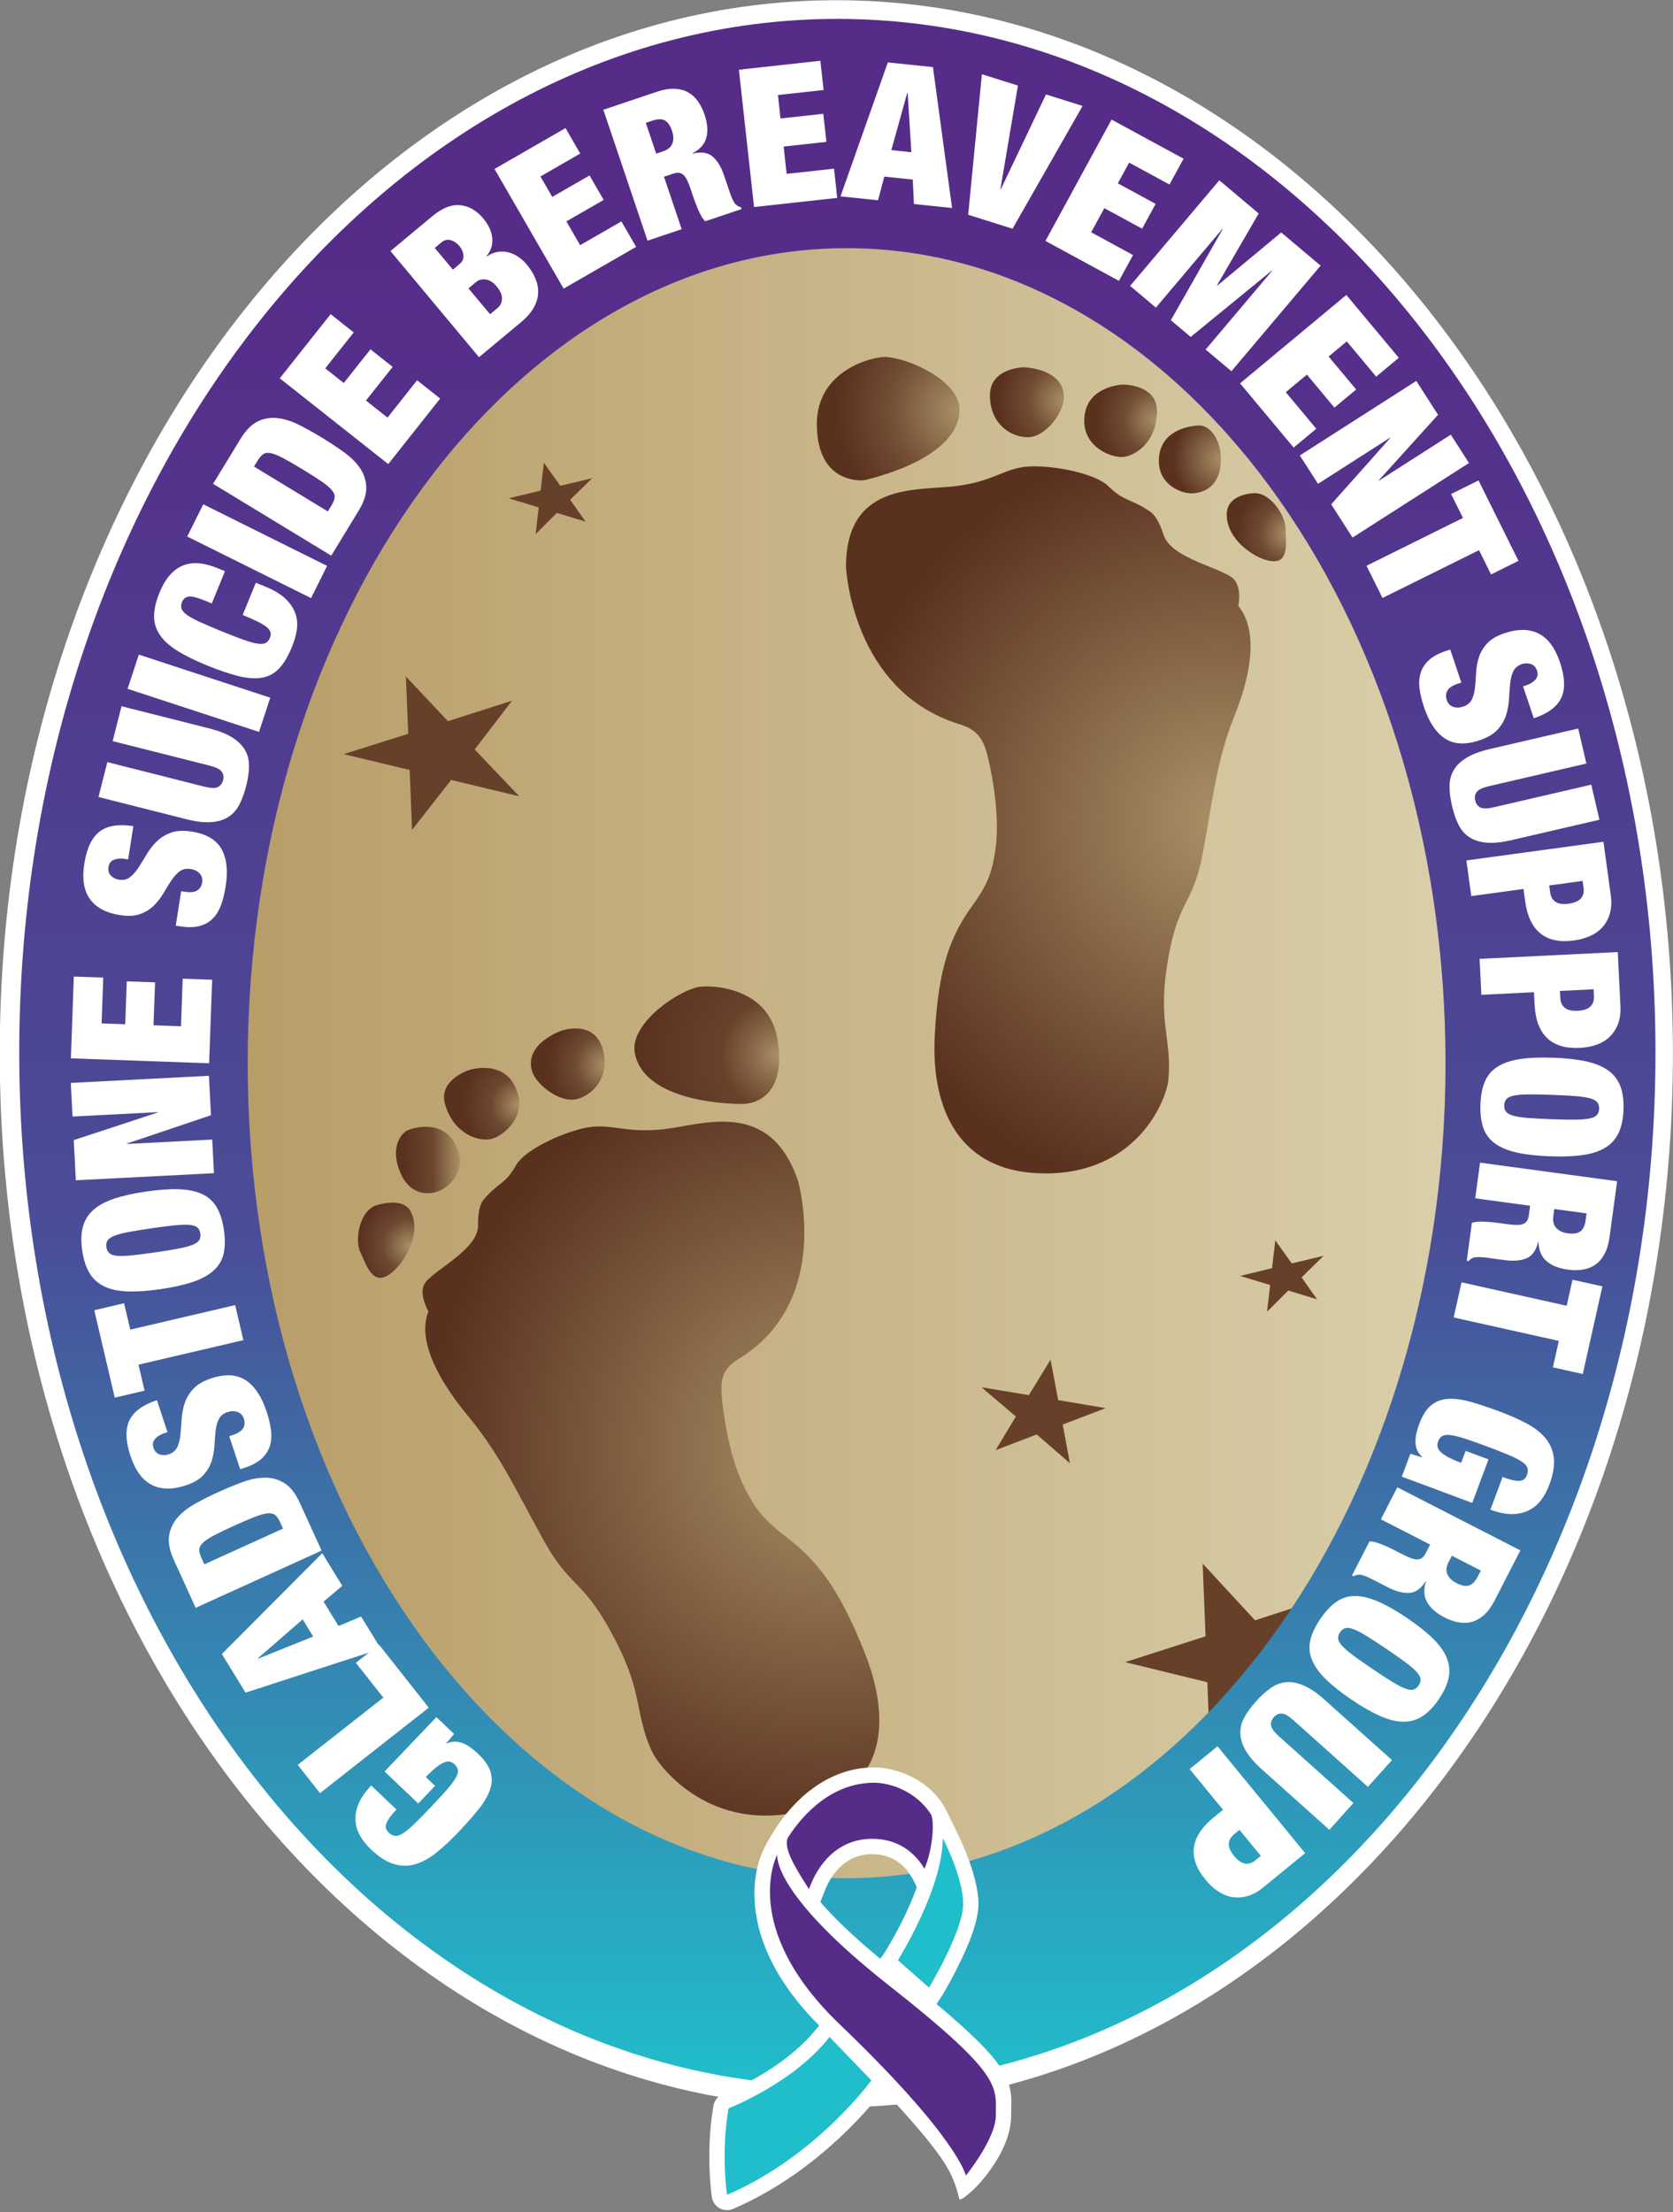
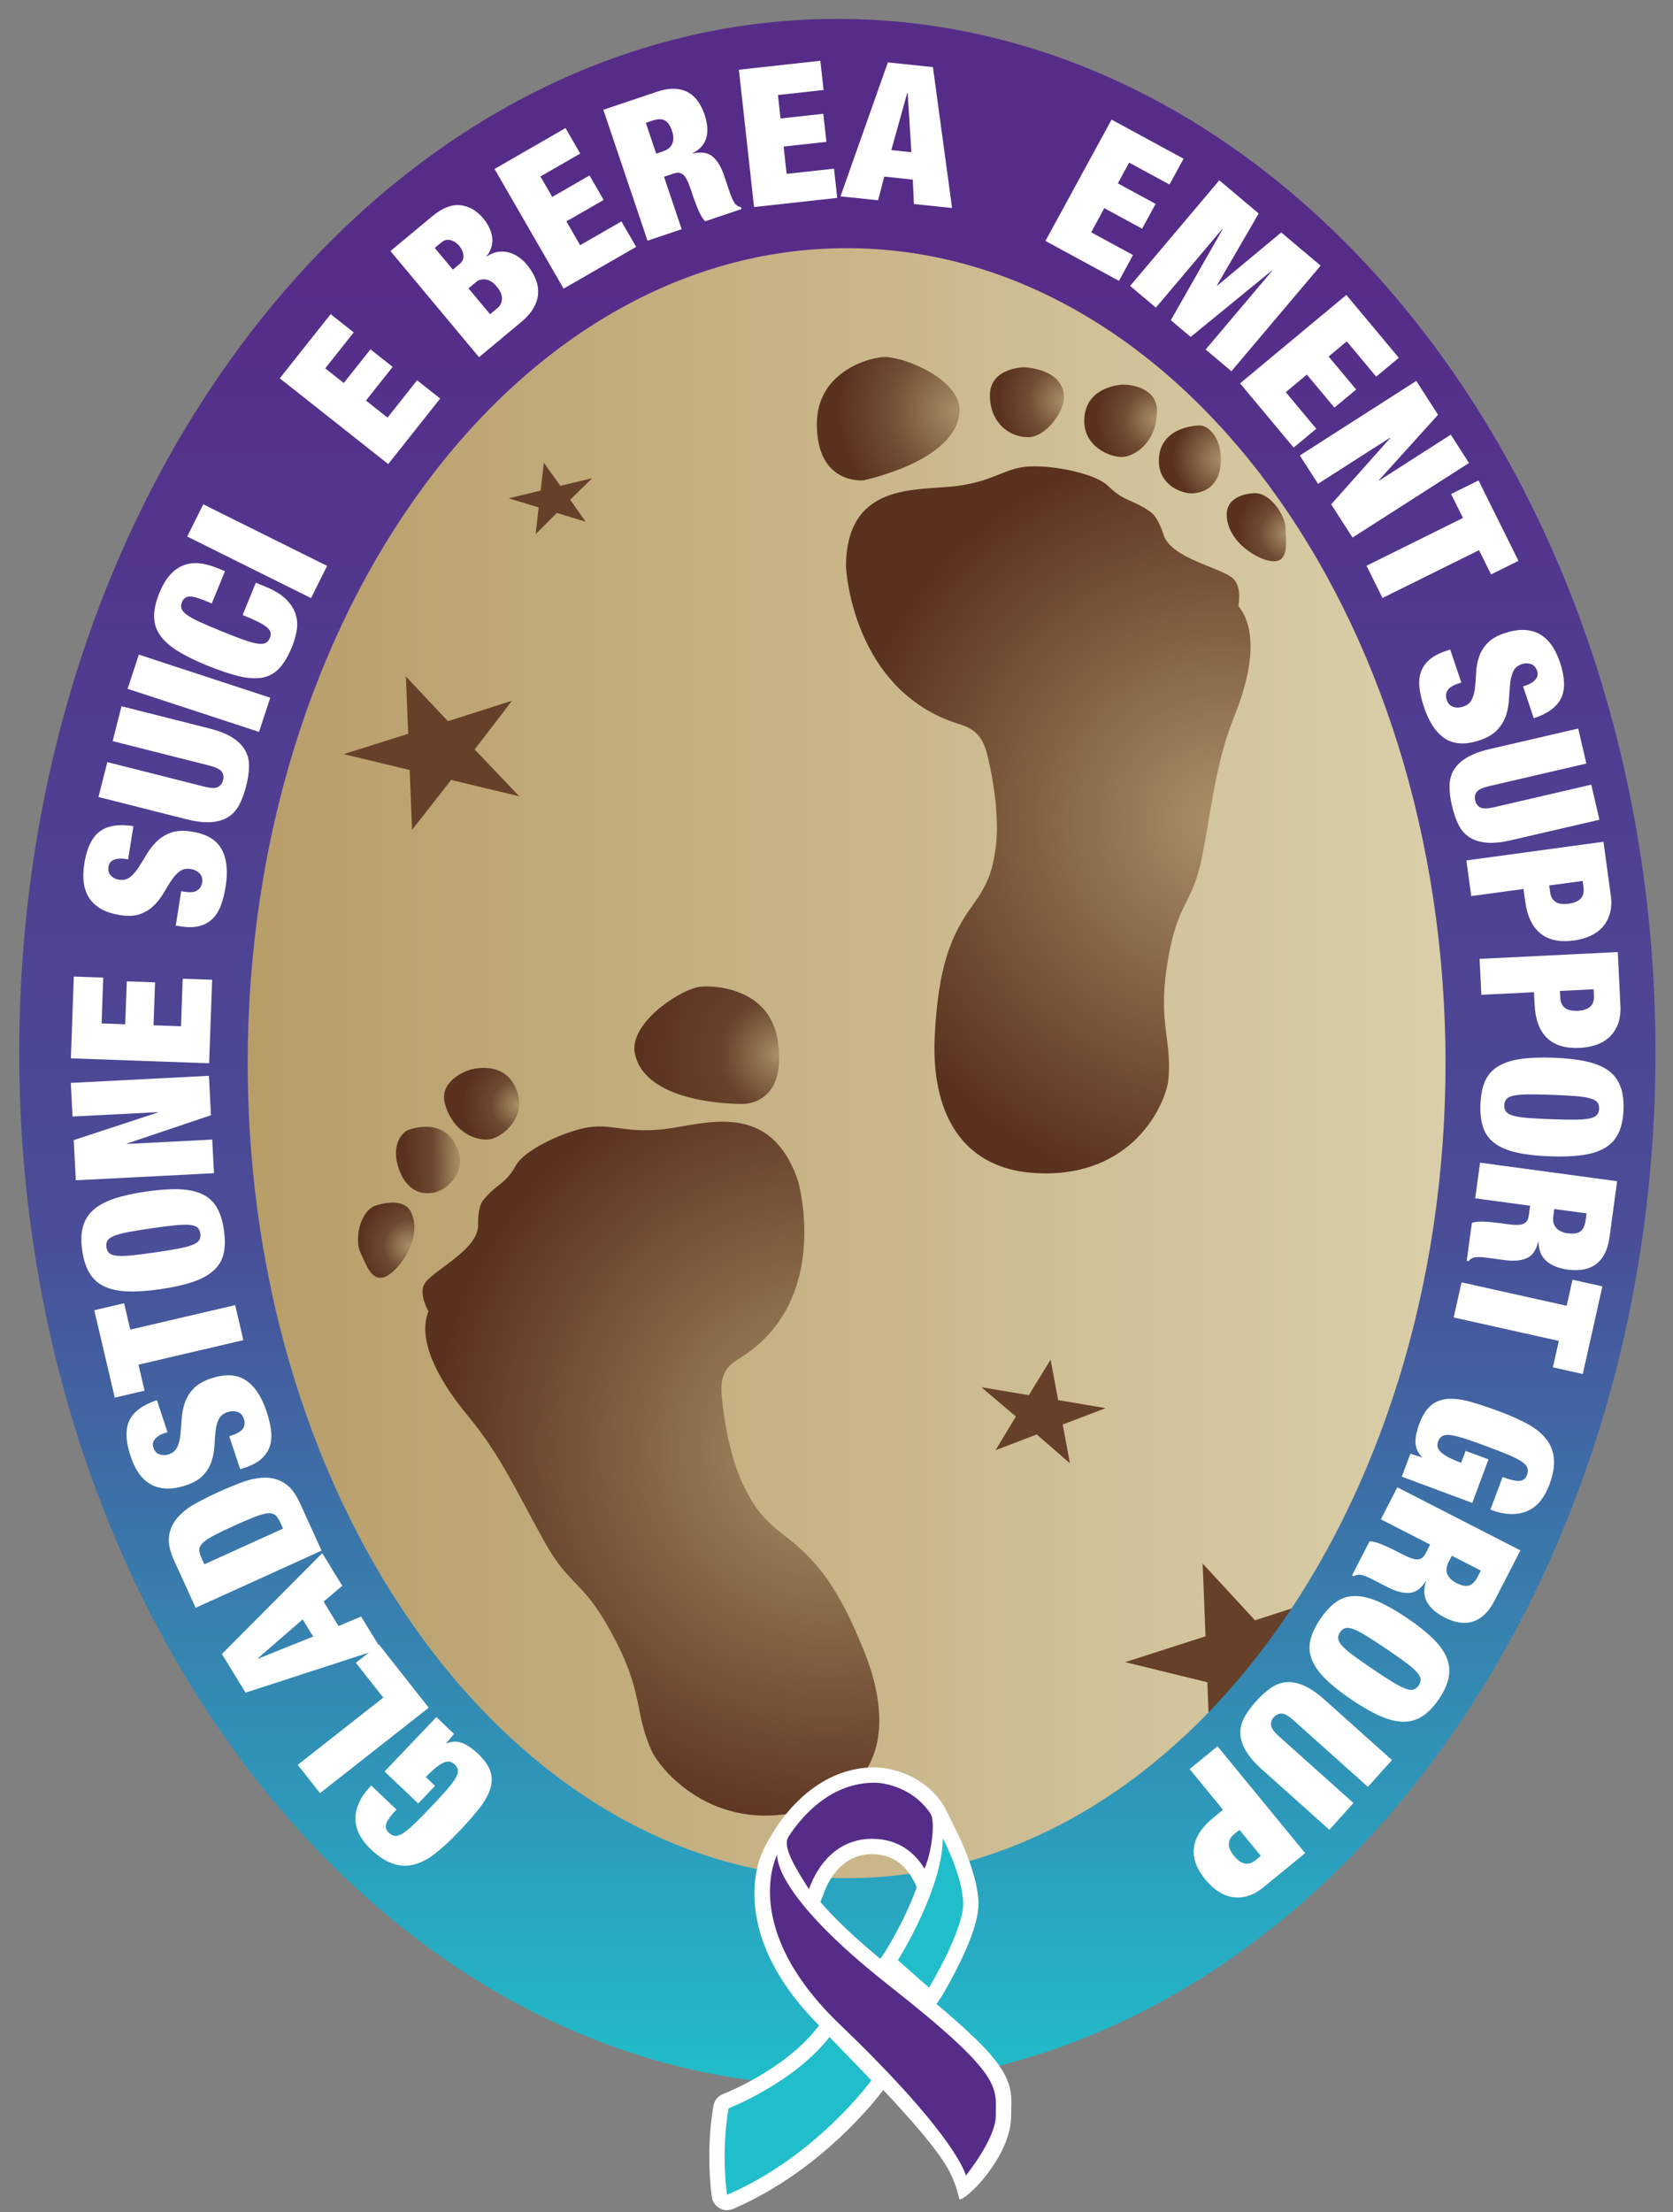
<svg xmlns="http://www.w3.org/2000/svg" width="100%" height="100%" viewBox="0 0 1877 2481" version="1.1" xml:space="preserve" style="fill-rule:evenodd;clip-rule:evenodd;stroke-linejoin:round;stroke-miterlimit:2;">
  <rect x="0" y="0" width="1877" height="2481" fill="#808080" stroke="none" />
  <g id="GSBSG-Logo" transform="matrix(1.31,0,0,1.023,1519.02,-199.303)">
    <rect x="-1159.9" y="194.735" width="1433.08" height="2423.47" style="fill:none;" />
    <clipPath id="_clip1">
      <rect x="-1159.9" y="194.735" width="1433.08" height="2423.47" />
    </clipPath>
    <g clip-path="url(#_clip1)">
      <g id="Background" transform="matrix(0.981,0,0,1.256,-1748.13,-314.189)">
        <g transform="matrix(1.606,0,0,1.606,-1481.63,-673.067)">
-           <path d="M1750.77,671.561C2001.02,671.561 2205.54,927.524 2205.54,1244.11C2205.54,1560.69 2001.02,1816.66 1750.77,1816.66C1500.52,1816.66 1296,1560.69 1296,1244.11C1296,927.524 1500.52,671.561 1750.77,671.561Z" style="fill:white;" />
-         </g>
+           </g>
        <g transform="matrix(1.874,0,0,0.968,-1735.8,-25.315)">
          <ellipse cx="1638.92" cy="1401.16" rx="362.231" ry="905.063" style="fill:url(#_Linear2);" />
        </g>
      </g>
      <g id="Feet---Stars" transform="matrix(0.981,0,0,1.256,-1748.13,-314.189)">
        <g id="Right-Foot" transform="matrix(1.019,0,0,0.796,1781.47,250.22)">
          <g transform="matrix(0.971,0,0,1.242,-1685.77,-397.964)">
            <path d="M1304.01,901.258C1304.01,901.258 1262.75,905.826 1262.75,851.653C1262.75,803.255 1313.18,791.837 1323.57,792.4C1344.45,793.531 1388.61,813.569 1388.61,838.845C1388.61,883.874 1304.01,901.258 1304.01,901.258Z" style="fill:url(#_Radial3);" />
          </g>
          <g transform="matrix(0.971,0,0,1.242,-1685.77,-397.964)">
            <path d="M1445.44,801.457C1445.44,801.457 1415.44,801.855 1415.44,826.259C1415.44,850.662 1432.88,863.214 1448.97,863.214C1465.06,863.214 1480.77,840.779 1480.77,828.122C1480.77,802.387 1445.44,801.457 1445.44,801.457Z" style="fill:url(#_Radial4);" />
          </g>
          <g transform="matrix(0.971,0,0,1.242,-1685.77,-397.964)">
            <path d="M1533.12,816.753C1533.12,816.753 1498.69,817.575 1498.69,848.863C1498.69,871.679 1521.12,880.713 1531.69,880.713C1542.26,880.713 1562.84,868.518 1562.84,839.94C1562.84,819.455 1539.62,816.753 1533.12,816.753Z" style="fill:url(#_Radial5);" />
          </g>
          <g transform="matrix(0.971,0,0,1.242,-1685.77,-397.964)">
            <path d="M1600.84,852.853C1600.84,852.853 1564.74,852.596 1564.51,883.945C1564.36,905.328 1584.09,912.786 1593.31,912.786C1602.52,912.786 1619.02,907.932 1619.23,883.213C1619.41,862.599 1607.56,852.853 1600.84,852.853Z" style="fill:url(#_Radial6);" />
          </g>
          <g transform="matrix(0.971,0,0,1.242,-1685.77,-397.964)">
            <path d="M1649.14,912.629C1649.14,912.629 1624.4,912.635 1624.4,931.596C1624.4,955.743 1653.78,973.484 1666.74,972.752C1679.66,972.021 1676.33,954.443 1676.33,943.788C1676.33,933.133 1663.77,912.629 1649.14,912.629Z" style="fill:url(#_Radial7);" />
          </g>
          <g transform="matrix(0.971,0,0,1.242,-1685.77,-397.964)">
            <path d="M1288.46,977.855C1288.46,977.855 1293.5,1087.5 1388.78,1116.65C1406.27,1122 1410.49,1131.9 1414.16,1147.75C1417.83,1163.59 1424.84,1200.79 1419.97,1229.58C1417.57,1243.78 1415.47,1255.46 1400.38,1276.23C1380.85,1303.1 1370.06,1330.28 1366.81,1390.95C1363.33,1455.7 1387.61,1513.18 1464.39,1513.18C1545.76,1513.18 1570.98,1448.4 1572.82,1431.17C1576.47,1396.95 1564.12,1381.3 1571.3,1332.62C1580.47,1270.43 1593.94,1278.87 1602.94,1232.25C1611.93,1185.63 1614.67,1150.56 1631.4,1108.81C1648.14,1067.06 1650.72,1031.82 1634.67,1012.25C1634.67,1012.25 1637.93,996.404 1630.8,988.721C1621.25,978.443 1576.1,971.139 1568.69,949.556C1568.69,949.556 1564.38,934.208 1557.05,929.088C1539.94,917.133 1534.95,921.053 1519.55,906.105C1508.9,895.772 1474.51,888.323 1451.7,888.97C1428.89,889.617 1419.86,902.236 1385.26,906.424C1350.66,910.613 1288.46,902.771 1288.46,977.855Z" style="fill:url(#_Radial8);" />
          </g>
        </g>
        <g id="Left-Foot" transform="matrix(1.019,0,0,0.796,1781.47,250.22)">
          <g transform="matrix(-0.952,0.243,0.19,1.218,547.01,-9.408)">
            <path d="M1304.01,901.258C1304.01,901.258 1264.98,910.655 1262.75,851.653C1260.93,803.289 1313.18,791.837 1323.57,792.4C1344.45,793.531 1388.65,813.569 1388.61,838.845C1388.53,886.069 1304.01,901.258 1304.01,901.258Z" style="fill:url(#_Radial9);" />
          </g>
          <g transform="matrix(-0.927,0.367,0.286,1.187,432.27,-156.888)">
-             <path d="M1445.44,801.457C1445.44,801.457 1415.92,800.071 1415.44,826.259C1415,850.658 1432.88,863.214 1448.97,863.214C1465.06,863.214 1480.77,840.779 1480.77,828.122C1480.77,802.387 1445.44,801.457 1445.44,801.457Z" style="fill:url(#_Radial10);" />
-           </g>
+             </g>
          <g transform="matrix(-0.929,0.359,0.28,1.189,438.633,-153.682)">
            <path d="M1533.12,816.753C1533.12,816.753 1498.46,816.147 1498.69,848.863C1498.85,871.678 1521.12,880.713 1531.69,880.713C1542.26,880.713 1562.84,868.518 1562.84,839.94C1562.84,819.455 1539.62,816.753 1533.12,816.753Z" style="fill:url(#_Radial11);" />
          </g>
          <g transform="matrix(-0.912,0.425,0.332,1.167,366.079,-241.31)">
            <path d="M1600.84,852.853C1600.84,852.853 1565.18,850.609 1564.51,883.945C1564.08,905.325 1584.09,912.786 1593.31,912.786C1602.52,912.786 1619.02,907.932 1619.23,883.213C1619.41,862.599 1608.04,854.165 1600.84,852.853Z" style="fill:url(#_Linear12);" />
          </g>
          <g transform="matrix(-0.933,0.602,0.437,1.109,300.917,-487.67)">
            <path d="M1649.14,912.629C1649.14,912.629 1624.57,915.365 1624.4,931.596C1624.15,955.741 1653.78,973.484 1666.74,972.752C1679.66,972.021 1676.33,954.443 1676.33,943.788C1676.33,933.133 1663.77,912.629 1649.14,912.629Z" style="fill:url(#_Radial13);" />
          </g>
          <g transform="matrix(-0.946,0.295,0.317,1.194,433.118,-58.126)">
            <path d="M1288.46,977.855C1288.46,977.855 1293.5,1087.5 1388.78,1116.65C1406.27,1122 1410.49,1131.9 1414.16,1147.75C1417.83,1163.59 1424.84,1200.79 1419.97,1229.58C1417.57,1243.78 1415.47,1255.46 1400.38,1276.23C1380.85,1303.1 1370.06,1330.28 1366.81,1390.95C1363.33,1455.7 1387.61,1513.18 1464.39,1513.18C1545.76,1513.18 1570.98,1448.4 1572.82,1431.17C1576.47,1396.95 1564.12,1381.3 1571.3,1332.62C1580.47,1270.43 1593.94,1278.87 1602.94,1232.25C1611.93,1185.63 1614.67,1150.56 1631.4,1108.81C1648.14,1067.06 1650.72,1031.82 1634.67,1012.25C1634.67,1012.25 1637.93,996.404 1630.8,988.721C1621.25,978.443 1576.1,971.139 1568.69,949.556C1568.69,949.556 1564.38,934.208 1557.05,929.088C1539.94,917.133 1534.95,921.053 1519.55,906.105C1508.9,895.772 1474.51,888.323 1451.7,888.97C1428.89,889.617 1419.86,902.236 1385.26,906.424C1350.66,910.613 1288.46,902.771 1288.46,977.855Z" style="fill:url(#_Radial14);" />
          </g>
        </g>
        <g transform="matrix(0.989,0,0,0.989,63.702,-66.802)">
          <g transform="matrix(0.957,-0.291,0.291,0.957,-339.333,323.581)">
            <path d="M967.577,1078.66C975.578,1094.84 983.578,1111.02 991.579,1127.19C1011.34,1126.93 1031.11,1126.66 1050.87,1126.39C1036.42,1136.84 1021.66,1147.44 1006.91,1157.95C1015.47,1174.95 1024.02,1191.96 1032.57,1208.96C1014.78,1198.52 996.982,1188.07 979.187,1177.63C964.109,1188.28 948.73,1199.07 933.403,1209.74C937.853,1192.69 942.303,1175.63 946.753,1158.58C929.555,1148.48 912.357,1138.38 895.159,1128.27C915.046,1128.06 934.932,1127.85 954.819,1127.64C959.072,1111.31 963.324,1094.99 967.577,1078.66Z" style="fill:rgb(103,64,42);" />
          </g>
        </g>
        <g transform="matrix(1.233,0,0,1.255,539.569,421.71)">
          <g transform="matrix(0.957,-0.291,0.291,0.957,-339.333,323.581)">
            <path d="M967.577,1078.66C975.578,1094.84 983.578,1111.02 991.579,1127.19C1011.34,1126.93 1031.11,1126.66 1050.87,1126.39C1036.4,1136.85 1021.68,1147.42 1006.91,1157.95C1015.47,1174.95 1024.02,1191.96 1032.57,1208.96C1014.78,1198.52 996.982,1188.07 979.187,1177.63C964.087,1188.3 948.753,1199.05 933.403,1209.74C937.853,1192.69 942.303,1175.63 946.753,1158.58C929.555,1148.48 912.357,1138.38 895.159,1128.27C915.046,1128.06 934.932,1127.85 954.819,1127.64C959.072,1111.31 963.324,1094.99 967.577,1078.66Z" style="fill:rgb(103,64,42);" />
          </g>
        </g>
        <g transform="matrix(0.989,0,0,0.989,63.702,-66.802)">
          <g transform="matrix(1.018,-0.235,0.233,1.007,-258.267,237.418)">
            <path d="M1054.3,889.779C1055.77,893.338 1059.25,901.809 1063.46,912.161C1072.7,912.083 1081.93,912.005 1091.16,911.926C1083.81,916.422 1076.17,921.131 1068.92,925.63C1070.28,929.014 1073.51,937.032 1077.42,946.852C1070.08,942.585 1062.75,938.319 1055.41,934.053C1048.29,938.512 1040.9,943.168 1033.92,947.602C1036.45,940.394 1038.98,933.185 1041.52,925.977C1033.86,921.529 1026.21,917.081 1018.56,912.634C1027.81,912.532 1037.07,912.43 1046.32,912.328C1048.98,904.812 1051.64,897.295 1054.3,889.779Z" style="fill:rgb(103,64,42);" />
          </g>
        </g>
        <g transform="matrix(0.989,0,0,0.989,702.255,611.897)">
          <g transform="matrix(1.018,-0.235,0.233,1.007,-258.267,237.418)">
-             <path d="M1054.3,889.779C1055.77,893.338 1059.25,901.809 1063.46,912.161C1072.7,912.083 1081.93,912.005 1091.16,911.926C1083.81,916.422 1076.17,921.131 1068.92,925.63C1070.28,929.014 1073.51,937.032 1077.42,946.852C1070.08,942.585 1062.75,938.319 1055.41,934.053C1048.29,938.512 1040.9,943.168 1033.92,947.602C1036.45,940.394 1038.98,933.185 1041.52,925.977C1033.86,921.529 1026.21,917.081 1018.56,912.634C1027.81,912.532 1037.07,912.43 1046.32,912.328C1048.98,904.812 1051.64,897.295 1054.3,889.779Z" style="fill:rgb(103,64,42);" />
-           </g>
+             </g>
        </g>
        <g transform="matrix(-1.446,0.101,0.101,1.446,2905.98,208.078)">
          <g transform="matrix(1.018,-0.235,0.233,1.007,-258.267,237.418)">
            <path d="M1054.3,889.779C1056.04,894.005 1059.4,902.164 1063.46,912.161C1072.7,912.083 1081.93,912.005 1091.16,911.926C1083.76,916.453 1076.22,921.1 1068.92,925.63C1070.54,929.64 1073.65,937.367 1077.42,946.852C1070.08,942.585 1062.75,938.319 1055.41,934.053C1048.24,938.543 1040.95,943.138 1033.92,947.602C1036.45,940.394 1038.98,933.185 1041.52,925.977C1033.86,921.529 1026.21,917.081 1018.56,912.634C1027.81,912.532 1037.07,912.43 1046.32,912.328C1048.98,904.812 1051.64,897.295 1054.3,889.779Z" style="fill:rgb(103,64,42);" />
          </g>
        </g>
      </g>
      <g id="Frame" transform="matrix(0.764,0,0,0.977,-1159.9,194.735)">
        <g transform="matrix(2.563,0,0,1.304,-3281.41,-626.687)">
          <path d="M1646.71,496.927C1844.2,496.927 2004.54,895.415 2004.54,1386.24C2004.54,1877.07 1844.2,2275.56 1646.71,2275.56C1449.23,2275.56 1288.89,1877.07 1288.89,1386.24C1288.89,895.415 1449.23,496.927 1646.71,496.927ZM1650.76,694.206C1506.18,694.206 1388.81,1008.44 1388.81,1395.49C1388.81,1782.53 1506.18,2096.76 1650.76,2096.76C1795.33,2096.76 1912.71,1782.53 1912.71,1395.49C1912.71,1008.44 1795.33,694.206 1650.76,694.206Z" style="fill:url(#_Linear15);" />
        </g>
        <g transform="matrix(2.563,0,0,1.304,-3281.41,-626.687)">
          <path d="M1463.4,2032.52L1470.76,2017.33L1466.71,2009.75C1468.51,2006.05 1470.07,2003.19 1471.4,2001.16C1472.73,1999.13 1473.89,1997.77 1474.86,1997.05C1475.83,1996.34 1476.66,1996.18 1477.37,1996.58C1478.07,1996.98 1478.73,1997.75 1479.34,1998.89C1480.2,2000.5 1480.67,2002.23 1480.76,2004.07C1480.84,2005.91 1480.47,2008.2 1479.64,2010.95C1478.82,2013.7 1477.52,2017.06 1475.76,2021.03C1473.99,2025 1471.7,2029.88 1468.89,2035.67C1466.09,2041.46 1463.72,2046.18 1461.79,2049.85C1459.86,2053.51 1458.21,2056.22 1456.86,2057.97C1455.5,2059.73 1454.33,2060.53 1453.35,2060.38C1452.37,2060.23 1451.41,2059.28 1450.47,2057.51C1449.12,2054.99 1448.84,2052.1 1449.64,2048.84C1450.24,2045.99 1451.65,2042.27 1453.88,2037.69L1442.83,2017.02C1440.3,2022.25 1438.49,2027.34 1437.41,2032.3C1436.34,2037.26 1435.85,2042.05 1435.95,2046.67C1436.04,2051.3 1436.69,2055.73 1437.88,2059.95C1439.07,2064.17 1440.67,2068.15 1442.67,2071.9C1446.03,2078.18 1449.25,2082.32 1452.33,2084.33C1455.41,2086.34 1458.47,2086.59 1461.51,2085.07C1464.55,2083.55 1467.62,2080.42 1470.74,2075.67C1473.86,2070.93 1477.17,2064.94 1480.68,2057.71C1484.14,2050.55 1487.11,2043.99 1489.57,2038.03C1492.04,2032.06 1493.75,2026.38 1494.73,2021C1495.7,2015.61 1495.8,2010.41 1495.04,2005.38C1494.28,2000.36 1492.44,1995.12 1489.54,1989.69C1488.56,1987.85 1487.53,1986.16 1486.45,1984.6C1485.37,1983.04 1484.27,1981.78 1483.13,1980.81C1482,1979.85 1480.81,1979.34 1479.55,1979.28C1478.29,1979.22 1477.03,1979.77 1475.76,1980.93L1475.64,1980.7L1479.08,1972.65L1471.34,1958.18L1448.67,2004.97L1463.4,2032.52Z" style="fill:white;fill-rule:nonzero;" />
          <path d="M1420.44,2023.59L1467.99,1950.07L1446.24,1895.78L1436.12,1911.43L1448.12,1941.39L1410.7,1999.25L1420.44,2023.59Z" style="fill:white;fill-rule:nonzero;" />
          <path d="M1393.3,1907.94L1417.45,1888.84L1412.85,1874.08L1393.21,1907.66L1393.3,1907.94ZM1377.52,1903.88L1421.42,1817.1L1430.18,1845.21L1421.99,1858.78L1428.54,1879.79L1438.41,1871.62L1447.05,1899.31L1387.88,1937.11L1377.52,1903.88Z" style="fill:white;fill-rule:nonzero;" />
          <path d="M1366.05,1864.12L1421.13,1814.9L1411.65,1773.98C1409.76,1765.8 1407.52,1760.11 1404.95,1756.92C1402.38,1753.73 1399.56,1752.14 1396.49,1752.14C1393.42,1752.14 1390.17,1753.37 1386.73,1755.83C1383.3,1758.29 1379.78,1761.13 1376.18,1764.35C1372.58,1767.57 1369.18,1770.91 1365.99,1774.38C1362.79,1777.85 1360.18,1781.86 1358.16,1786.41C1356.14,1790.95 1354.9,1796.18 1354.43,1802.08C1353.97,1807.98 1354.68,1815.03 1356.58,1823.21L1366.05,1864.12ZM1404.26,1795.95L1369.86,1826.7L1368.56,1821.09C1367.93,1818.37 1367.62,1816.02 1367.63,1814.06C1367.64,1812.1 1368.17,1810.14 1369.2,1808.17C1370.24,1806.21 1371.86,1804.1 1374.06,1801.82C1376.27,1799.55 1379.22,1796.75 1382.92,1793.44C1386.62,1790.13 1389.63,1787.6 1391.96,1785.83C1394.28,1784.06 1396.15,1783.05 1397.59,1782.8C1399.02,1782.56 1400.12,1783.07 1400.88,1784.35C1401.64,1785.62 1402.33,1787.62 1402.96,1790.34L1404.26,1795.95Z" style="fill:white;fill-rule:nonzero;" />
          <path d="M1353.73,1712.96L1349.1,1685.45C1342.93,1689.46 1338.93,1695.25 1337.08,1702.82C1335.23,1710.4 1335.39,1720.61 1337.55,1733.47C1339.64,1745.9 1342.73,1754.18 1346.82,1758.31C1350.9,1762.43 1355.87,1762.6 1361.72,1758.8C1365.1,1756.6 1367.64,1753.69 1369.35,1750.07C1371.06,1746.44 1372.27,1742.5 1372.98,1738.24C1373.69,1733.98 1374.11,1729.58 1374.25,1725.06C1374.38,1720.53 1374.54,1716.3 1374.74,1712.37C1374.94,1708.44 1375.4,1704.99 1376.12,1702.01C1376.84,1699.03 1378.14,1696.93 1380.02,1695.71C1381.57,1694.7 1383.02,1694.66 1384.37,1695.6C1385.72,1696.53 1386.65,1698.53 1387.16,1701.58C1387.64,1704.43 1387.54,1707.07 1386.85,1709.51C1386.15,1711.94 1384.58,1713.96 1382.11,1715.57L1380.74,1716.45L1385.53,1744.9L1387.54,1743.6C1390.54,1741.65 1392.92,1739.16 1394.68,1736.15C1396.43,1733.14 1397.67,1729.62 1398.39,1725.59C1399.11,1721.56 1399.33,1717.03 1399.05,1712.01C1398.77,1706.99 1398.11,1701.42 1397.09,1695.31C1394.9,1682.35 1391.86,1673.34 1387.94,1668.29C1384.03,1663.24 1379.01,1662.69 1372.89,1666.67C1369.41,1668.93 1366.78,1671.95 1365.01,1675.74C1363.23,1679.52 1361.98,1683.64 1361.24,1688.09C1360.5,1692.55 1360.06,1697.1 1359.92,1701.75C1359.78,1706.4 1359.61,1710.77 1359.41,1714.88C1359.21,1718.99 1358.76,1722.58 1358.06,1725.66C1357.36,1728.75 1356.07,1730.9 1354.19,1732.12C1352.9,1732.96 1351.61,1732.98 1350.32,1732.18C1349.03,1731.39 1348.11,1729.41 1347.58,1726.25C1347.1,1723.4 1347.35,1720.9 1348.33,1718.75C1349.3,1716.6 1350.65,1714.96 1352.37,1713.85L1353.73,1712.96Z" style="fill:white;fill-rule:nonzero;" />
          <path d="M1341.04,1654.9L1386.92,1633.8L1383.33,1603.65L1337.45,1624.75L1334.75,1602.05L1321.71,1608.05L1330.67,1683.26L1343.71,1677.27L1341.04,1654.9Z" style="fill:white;fill-rule:nonzero;" />
          <path d="M1348.32,1558.31C1344.3,1559.45 1340.95,1560.3 1338.28,1560.83C1335.61,1561.37 1333.46,1561.51 1331.84,1561.24C1330.22,1560.97 1329.06,1560.24 1328.34,1559.04C1327.62,1557.84 1327.18,1556.09 1327.01,1553.78C1326.84,1551.48 1327.01,1549.55 1327.53,1548C1328.04,1546.45 1329.05,1545.1 1330.57,1543.94C1332.08,1542.78 1334.15,1541.71 1336.79,1540.73C1339.43,1539.76 1342.77,1538.69 1346.79,1537.55C1350.82,1536.4 1354.16,1535.56 1356.84,1535.02C1359.51,1534.48 1361.65,1534.35 1363.27,1534.61C1364.89,1534.88 1366.06,1535.61 1366.77,1536.81C1367.49,1538.01 1367.93,1539.76 1368.1,1542.07C1368.27,1544.38 1368.1,1546.3 1367.59,1547.85C1367.07,1549.4 1366.06,1550.75 1364.55,1551.91C1363.04,1553.07 1360.96,1554.14 1358.32,1555.12C1355.68,1556.1 1352.35,1557.16 1348.32,1558.31ZM1350.66,1589.94C1356.25,1588.34 1360.96,1586.27 1364.8,1583.72C1368.64,1581.17 1371.68,1577.89 1373.92,1573.89C1376.16,1569.88 1377.62,1565.04 1378.28,1559.35C1378.95,1553.67 1378.99,1546.93 1378.42,1539.13C1377.84,1531.33 1376.82,1524.89 1375.36,1519.81C1373.9,1514.73 1371.81,1510.9 1369.08,1508.31C1366.35,1505.73 1362.96,1504.28 1358.91,1503.98C1354.86,1503.67 1350.04,1504.32 1344.45,1505.91C1338.86,1507.51 1334.15,1509.58 1330.31,1512.13C1326.48,1514.68 1323.44,1517.96 1321.19,1521.96C1318.95,1525.97 1317.45,1530.83 1316.7,1536.53C1315.95,1542.24 1315.87,1549 1316.44,1556.8C1317.02,1564.59 1318.08,1571.02 1319.62,1576.08C1321.17,1581.13 1323.3,1584.95 1326.04,1587.54C1328.77,1590.12 1332.16,1591.57 1336.2,1591.87C1340.25,1592.18 1345.07,1591.53 1350.66,1589.94Z" style="fill:white;fill-rule:nonzero;" />
          <path d="M1313.64,1496.25L1374.06,1490.14L1373.3,1461.21L1335.98,1464.99L1335.97,1464.65L1372.75,1440.26L1371.86,1406.34L1311.44,1412.46L1312.2,1441.39L1349.43,1437.62L1349.44,1437.95L1312.73,1461.67L1313.64,1496.25Z" style="fill:white;fill-rule:nonzero;" />
          <path d="M1311.48,1391.31L1371.94,1395.57L1373.26,1323.7L1360.38,1322.79L1359.64,1363.72L1347.61,1362.87L1348.29,1325.94L1335.92,1325.07L1335.25,1362L1324.92,1361.27L1325.63,1321.84L1312.76,1320.94L1311.48,1391.31Z" style="fill:white;fill-rule:nonzero;" />
          <path d="M1336.52,1220.13L1338.81,1191.52C1332.39,1189.53 1327.48,1191.08 1324.07,1196.15C1320.66,1201.22 1318.42,1210.44 1317.35,1223.82C1316.31,1236.75 1317.13,1246.89 1319.8,1254.24C1322.48,1261.58 1326.85,1266.19 1332.94,1268.07C1336.45,1269.15 1339.39,1268.86 1341.76,1267.17C1344.12,1265.49 1346.12,1263.07 1347.74,1259.92C1349.37,1256.77 1350.77,1253.24 1351.94,1249.33C1353.11,1245.43 1354.24,1241.82 1355.33,1238.5C1356.43,1235.19 1357.64,1232.53 1358.97,1230.53C1360.31,1228.52 1361.95,1227.82 1363.9,1228.43C1365.52,1228.93 1366.82,1230.2 1367.8,1232.24C1368.78,1234.29 1369.14,1236.9 1368.89,1240.08C1368.65,1243.04 1367.94,1245.29 1366.76,1246.84C1365.58,1248.38 1363.71,1248.76 1361.14,1247.96L1359.71,1247.52L1357.35,1277.13L1359.44,1277.77C1362.56,1278.74 1365.26,1278.67 1367.52,1277.57C1369.78,1276.47 1371.7,1274.45 1373.28,1271.52C1374.86,1268.58 1376.11,1264.75 1377.03,1260.04C1377.95,1255.32 1378.66,1249.78 1379.17,1243.42C1380.25,1229.94 1379.64,1219.19 1377.34,1211.17C1375.03,1203.16 1370.7,1198.17 1364.34,1196.2C1360.71,1195.08 1357.67,1195.41 1355.21,1197.17C1352.75,1198.94 1350.68,1201.48 1348.98,1204.77C1347.29,1208.07 1345.84,1211.72 1344.63,1215.73C1343.42,1219.74 1342.25,1223.48 1341.12,1226.95C1339.98,1230.42 1338.74,1233.21 1337.4,1235.32C1336.06,1237.43 1334.41,1238.19 1332.46,1237.59C1331.12,1237.17 1329.97,1236.03 1329,1234.16C1328.04,1232.29 1327.69,1229.71 1327.95,1226.42C1328.19,1223.46 1328.99,1221.46 1330.36,1220.42C1331.73,1219.38 1333.31,1219.14 1335.09,1219.69L1336.52,1220.13Z" style="fill:white;fill-rule:nonzero;" />
          <path d="M1327.42,1136.43L1323.55,1166.45L1362,1185.58C1366.1,1187.62 1369.64,1188.46 1372.6,1188.1C1375.56,1187.74 1378.07,1186.33 1380.13,1183.87C1382.2,1181.4 1383.85,1177.87 1385.08,1173.28C1386.32,1168.68 1387.34,1163.26 1388.14,1157.02C1388.96,1150.67 1389.38,1144.93 1389.4,1139.79C1389.42,1134.65 1388.82,1130.03 1387.6,1125.93C1386.38,1121.83 1384.51,1118.24 1382,1115.15C1379.48,1112.07 1376.17,1109.51 1372.06,1107.46L1333.62,1088.34L1329.75,1118.36L1372.05,1139.4C1374.9,1140.82 1376.7,1142.57 1377.45,1144.66C1378.2,1146.76 1378.4,1149.2 1378.04,1152C1377.67,1154.79 1376.91,1156.76 1375.75,1157.9C1374.58,1159.04 1372.57,1158.89 1369.72,1157.48L1327.42,1136.43Z" style="fill:white;fill-rule:nonzero;" />
          <path d="M1336.28,1073.35L1393.76,1110.44L1398.68,1081.02L1341.2,1043.93L1336.28,1073.35Z" style="fill:white;fill-rule:nonzero;" />
          <path d="M1369.97,997.383L1373.11,999.9L1378.87,972.155L1375.34,969.324C1372.62,967.143 1370.04,965.825 1367.61,965.368C1365.17,964.912 1362.89,965.478 1360.76,967.067C1358.62,968.655 1356.67,971.375 1354.9,975.225C1353.12,979.075 1351.56,984.237 1350.21,990.711C1348.68,998.109 1347.89,1004.74 1347.87,1010.59C1347.84,1016.44 1348.66,1021.83 1350.32,1026.76C1351.98,1031.69 1354.54,1036.28 1357.98,1040.55C1361.43,1044.81 1365.82,1049.08 1371.15,1053.36C1376.39,1057.55 1380.96,1060.59 1384.87,1062.46C1388.78,1064.34 1392.2,1064.78 1395.12,1063.77C1398.05,1062.76 1400.54,1060.08 1402.6,1055.74C1404.66,1051.4 1406.53,1045.22 1408.19,1037.2C1409.15,1032.58 1409.84,1027.88 1410.25,1023.12C1410.66,1018.35 1410.5,1013.7 1409.77,1009.15C1409.03,1004.61 1407.62,1000.3 1405.54,996.235C1403.45,992.167 1400.45,988.56 1396.53,985.414L1392.37,982.08L1386.61,1009.82C1389.27,1011.96 1391.46,1013.86 1393.16,1015.53C1394.86,1017.19 1396.16,1018.75 1397.08,1020.2C1398,1021.66 1398.56,1023.13 1398.77,1024.62C1398.98,1026.1 1398.91,1027.72 1398.54,1029.47C1398.1,1031.62 1397.45,1033.11 1396.61,1033.94C1395.77,1034.76 1394.54,1034.92 1392.94,1034.41C1391.34,1033.91 1389.27,1032.76 1386.74,1030.97C1384.22,1029.19 1381.07,1026.78 1377.3,1023.76C1373.54,1020.74 1370.43,1018.13 1367.99,1015.94C1365.55,1013.74 1363.67,1011.72 1362.34,1009.88C1361.02,1008.03 1360.2,1006.24 1359.89,1004.49C1359.58,1002.75 1359.65,1000.8 1360.1,998.638C1360.68,995.863 1361.67,994.321 1363.08,994.011C1364.48,993.7 1366.78,994.824 1369.97,997.383Z" style="fill:white;fill-rule:nonzero;" />
          <path d="M1362.36,942.317L1416.52,995.303L1423.54,967.585L1369.38,914.598L1362.36,942.317Z" style="fill:white;fill-rule:nonzero;" />
-           <path d="M1373.68,896.972L1425.36,958.774L1437.26,920.377C1439.64,912.698 1440.78,905.874 1440.67,899.905C1440.57,893.936 1439.66,888.457 1437.93,883.468C1436.2,878.478 1433.86,873.886 1430.89,869.69C1427.92,865.494 1424.75,861.376 1421.37,857.337C1418,853.297 1414.68,849.654 1411.42,846.406C1408.16,843.158 1405,841.172 1401.95,840.449C1398.9,839.726 1396.01,840.646 1393.26,843.21C1390.52,845.774 1387.95,850.896 1385.58,858.575L1373.68,896.972ZM1423.86,920.724L1391.57,882.119L1393.2,876.858C1394,874.298 1394.81,872.476 1395.64,871.392C1396.47,870.308 1397.59,870.055 1399,870.634C1400.41,871.213 1402.21,872.654 1404.41,874.956C1406.61,877.258 1409.44,880.486 1412.91,884.641C1416.39,888.796 1419.15,892.261 1421.2,895.037C1423.25,897.813 1424.73,900.297 1425.64,902.487C1426.55,904.678 1426.95,906.748 1426.84,908.698C1426.73,910.648 1426.28,912.902 1425.49,915.462L1423.86,920.724Z" style="fill:white;fill-rule:nonzero;" />
          <path d="M1402.84,806.2L1450.28,879.975L1473,823.584L1462.9,807.878L1449.97,839.99L1440.53,825.317L1452.21,796.339L1442.51,781.253L1430.83,810.232L1422.72,797.626L1435.19,766.689L1425.09,750.983L1402.84,806.2Z" style="fill:white;fill-rule:nonzero;" />
          <path d="M1494.82,751.041L1485.38,728.785L1488.76,723.244C1489.89,721.397 1491.29,720.701 1492.95,721.156C1494.62,721.611 1496.21,723.63 1497.73,727.211C1499.35,731.048 1500.12,734.594 1500.03,737.848C1499.94,741.102 1499.33,743.653 1498.2,745.5L1494.82,751.041ZM1478.55,712.669L1470.62,693.995L1473.56,689.199C1474.81,687.139 1476.17,686.514 1477.61,687.325C1479.06,688.135 1480.33,689.819 1481.41,692.377C1482.46,694.85 1483.05,697.536 1483.17,700.435C1483.3,703.334 1482.73,705.814 1481.47,707.874L1478.55,712.669ZM1451.25,696.676L1489.98,788.001L1508.27,758.057C1510.79,753.937 1512.66,749.759 1513.88,745.525C1515.09,741.291 1515.75,737.074 1515.85,732.875C1515.94,728.676 1515.54,724.487 1514.65,720.309C1513.76,716.131 1512.49,712.08 1510.82,708.158C1509.81,705.77 1508.64,703.671 1507.32,701.858C1506,700.046 1504.58,698.728 1503.06,697.903C1501.53,697.079 1499.94,696.894 1498.3,697.348C1496.65,697.802 1495.02,699.145 1493.39,701.375L1493.28,701.12C1494.37,698.477 1495.09,695.77 1495.46,692.999C1495.83,690.228 1495.92,687.446 1495.73,684.654C1495.54,681.861 1495.1,679.105 1494.43,676.383C1493.75,673.662 1492.9,671.107 1491.89,668.719C1488.96,661.813 1485.59,657.978 1481.78,657.217C1477.96,656.456 1473.88,659.628 1469.54,666.732L1451.25,696.676Z" style="fill:white;fill-rule:nonzero;" />
          <path d="M1496.77,626.048L1526.99,729.02L1558.7,693.092L1552.27,671.17L1534.21,691.63L1528.2,671.151L1544.5,652.687L1538.32,631.632L1522.02,650.095L1516.85,632.5L1534.25,612.789L1527.82,590.868L1496.77,626.048Z" style="fill:white;fill-rule:nonzero;" />
          <path d="M1567.48,612.869L1562.94,586.364L1565.83,584.451C1568.08,582.962 1569.87,582.889 1571.2,584.232C1572.53,585.574 1573.61,588.612 1574.42,593.345C1575.1,597.342 1575.15,600.913 1574.56,604.058C1573.96,607.203 1572.6,609.484 1570.45,610.902L1567.48,612.869ZM1544.37,575.112L1563.69,687.756L1578.63,677.868L1570.89,632.747L1574.83,630.142C1575.74,629.54 1576.54,629.271 1577.24,629.337C1577.93,629.403 1578.59,629.907 1579.2,630.851C1579.81,631.795 1580.37,633.265 1580.89,635.262C1581.41,637.26 1581.94,639.836 1582.49,642.991L1583.78,650.564C1583.98,651.721 1584.25,653.211 1584.6,655.034C1584.94,656.856 1585.32,658.741 1585.74,660.686C1586.17,662.631 1586.64,664.541 1587.17,666.415C1587.7,668.289 1588.28,669.839 1588.91,671.063L1604.81,660.537L1604.54,658.959C1603.97,658.752 1603.52,658.431 1603.21,657.994C1602.9,657.557 1602.58,657.094 1602.26,656.605C1601.99,656.08 1601.7,655.275 1601.4,654.189C1601.09,653.103 1600.79,651.867 1600.49,650.483C1600.19,649.099 1599.91,647.617 1599.64,646.04C1599.37,644.462 1597.2,631.841 1597.2,631.841C1595.91,624.268 1594.22,618.769 1592.14,615.343C1590.06,611.917 1587.17,611.075 1583.48,612.819L1583.43,612.503C1586.67,609.183 1588.67,604.695 1589.43,599.04C1590.19,593.384 1589.92,586.77 1588.62,579.197C1587.88,574.885 1586.92,571.075 1585.72,567.766C1584.53,564.457 1583.07,561.877 1581.36,560.028C1579.64,558.179 1577.65,557.183 1575.39,557.039C1573.13,556.896 1570.58,557.764 1567.74,559.642L1544.37,575.112Z" style="fill:white;fill-rule:nonzero;" />
          <path d="M1603.65,540.654L1610.28,658.807L1646.66,650.935L1645.26,625.782L1624.53,630.265L1623.22,606.766L1641.92,602.721L1640.56,578.561L1621.86,582.606L1620.73,562.418L1640.69,558.099L1639.28,532.946L1603.65,540.654Z" style="fill:white;fill-rule:nonzero;" />
          <path d="M1677.29,560.542L1670.32,609.828L1679.09,611.629L1677.46,560.576L1677.29,560.542ZM1688.52,538.411L1696.89,659.646L1680.2,656.217L1679.7,635.191L1667.23,632.628L1664.53,652.996L1648.09,649.619L1668.8,534.358L1688.52,538.411Z" style="fill:white;fill-rule:nonzero;" />
-           <path d="M1709.93,544.533L1703.93,665.456L1723.33,677.477L1753.97,571.83L1737.97,561.913L1718.19,643.574L1718.03,643.474L1725.69,554.3L1709.93,544.533Z" style="fill:white;fill-rule:nonzero;" />
          <path d="M1766.65,583.557L1737.73,687.966L1769.88,722.342L1776.04,700.115L1757.73,680.54L1763.48,659.775L1780.01,677.44L1785.92,656.09L1769.39,638.425L1774.34,620.585L1791.98,639.444L1798.13,617.217L1766.65,583.557Z" style="fill:white;fill-rule:nonzero;" />
          <path d="M1813.77,635.804L1774.76,726.663L1786.03,745.341L1815.1,677.642L1815.23,677.857L1792.57,756.182L1801.25,770.566L1836.73,713.494L1836.86,713.709L1807.79,781.408L1819.06,800.085L1858.08,709.227L1840.85,680.673L1812.88,726.451L1812.75,726.236L1831,664.357L1813.77,635.804Z" style="fill:white;fill-rule:nonzero;" />
          <path d="M1869.33,734.437L1822.85,810.535L1846.29,865.785L1856.18,849.585L1842.84,818.123L1852.08,802.989L1864.12,831.381L1873.63,815.82L1861.58,787.428L1869.53,774.425L1882.38,804.736L1892.28,788.536L1869.33,734.437Z" style="fill:white;fill-rule:nonzero;" />
          <path d="M1899.92,808.421L1848.99,872.576L1856.95,896.962L1888.4,857.337L1888.5,857.618L1862.71,914.621L1872.04,943.212L1922.97,879.057L1915.02,854.671L1883.63,894.206L1883.54,893.926L1909.44,837.573L1899.92,808.421Z" style="fill:white;fill-rule:nonzero;" />
          <path d="M1920.35,926.324L1878.15,967.467L1885.15,995.205L1927.36,954.062L1932.63,974.941L1944.62,963.249L1927.15,894.052L1915.15,905.744L1920.35,926.324Z" style="fill:white;fill-rule:nonzero;" />
          <path d="M1946.63,1071.25L1951.32,1098.72C1957.48,1094.66 1961.47,1088.84 1963.31,1081.25C1965.14,1073.67 1964.96,1063.45 1962.78,1050.62C1960.66,1038.2 1957.55,1029.94 1953.46,1025.85C1949.36,1021.75 1944.4,1021.63 1938.56,1025.47C1935.18,1027.69 1932.64,1030.62 1930.94,1034.26C1929.24,1037.9 1928.03,1041.85 1927.33,1046.12C1926.63,1050.38 1926.22,1054.78 1926.1,1059.31C1925.98,1063.84 1925.82,1068.07 1925.62,1072C1925.43,1075.93 1924.98,1079.39 1924.27,1082.37C1923.55,1085.36 1922.26,1087.47 1920.38,1088.7C1918.83,1089.72 1917.38,1089.77 1916.03,1088.85C1914.68,1087.92 1913.75,1085.93 1913.23,1082.88C1912.74,1080.04 1912.84,1077.4 1913.53,1074.96C1914.21,1072.51 1915.79,1070.48 1918.25,1068.86L1919.62,1067.96L1914.77,1039.55L1912.76,1040.87C1909.76,1042.84 1907.39,1045.34 1905.64,1048.37C1903.89,1051.39 1902.66,1054.92 1901.95,1058.96C1901.24,1063 1901.03,1067.53 1901.32,1072.55C1901.61,1077.56 1902.28,1083.12 1903.32,1089.23C1905.52,1102.17 1908.59,1111.16 1912.52,1116.18C1916.44,1121.2 1921.46,1121.71 1927.56,1117.69C1931.04,1115.4 1933.67,1112.35 1935.43,1108.56C1937.2,1104.76 1938.45,1100.63 1939.18,1096.17C1939.9,1091.71 1940.33,1087.16 1940.46,1082.51C1940.6,1077.86 1940.76,1073.48 1940.95,1069.37C1941.14,1065.26 1941.59,1061.66 1942.28,1058.57C1942.98,1055.48 1944.26,1053.32 1946.13,1052.09C1947.42,1051.24 1948.71,1051.21 1950.01,1052C1951.3,1052.78 1952.22,1054.75 1952.76,1057.91C1953.24,1060.75 1953,1063.25 1952.03,1065.41C1951.06,1067.58 1949.71,1069.22 1948,1070.35L1946.63,1071.25Z" style="fill:white;fill-rule:nonzero;" />
          <path d="M1974.31,1137.68L1970.75,1107.52L1932.12,1125.15C1927.99,1127.03 1924.65,1129.46 1922.11,1132.45C1919.56,1135.44 1917.66,1138.95 1916.39,1143C1915.13,1147.06 1914.49,1151.68 1914.47,1156.87C1914.44,1162.07 1914.8,1167.8 1915.55,1174.07C1916.3,1180.45 1917.27,1185.93 1918.45,1190.52C1919.63,1195.11 1921.24,1198.68 1923.28,1201.22C1925.32,1203.77 1927.82,1205.27 1930.77,1205.75C1933.73,1206.22 1937.27,1205.52 1941.4,1203.63L1980.03,1186.01L1976.46,1155.84L1933.95,1175.24C1931.09,1176.55 1929.08,1176.61 1927.93,1175.43C1926.77,1174.25 1926.03,1172.25 1925.7,1169.44C1925.37,1166.63 1925.58,1164.19 1926.36,1162.13C1927.13,1160.07 1928.94,1158.39 1931.81,1157.08L1974.31,1137.68Z" style="fill:white;fill-rule:nonzero;" />
          <path d="M1958.06,1242.57L1972.67,1238.65L1973.07,1244.43C1973.62,1252.34 1971.46,1256.96 1966.59,1258.26C1964.07,1258.94 1962.16,1258.41 1960.84,1256.69C1959.52,1254.98 1958.73,1252.19 1958.46,1248.34L1958.06,1242.57ZM1981.79,1204.95L1921.84,1221.03L1923.97,1251.71L1946.81,1245.59L1947.56,1256.31C1948.43,1268.95 1950.65,1278.13 1954.22,1283.84C1957.78,1289.55 1962.66,1291.58 1968.88,1289.91C1971.51,1289.2 1973.9,1287.89 1976.04,1285.97C1978.19,1284.05 1979.99,1281.47 1981.45,1278.22C1982.91,1274.97 1983.96,1271.08 1984.62,1266.54C1985.27,1261.99 1985.39,1256.81 1984.99,1250.98L1981.79,1204.95Z" style="fill:white;fill-rule:nonzero;" />
          <path d="M1962.75,1333.32L1977.48,1331.89L1977.62,1337.71C1977.83,1345.69 1975.47,1349.92 1970.56,1350.4C1968.02,1350.64 1966.13,1349.8 1964.9,1347.86C1963.66,1345.93 1963,1343.02 1962.9,1339.14L1962.75,1333.32ZM1988.05,1299.87L1927.61,1305.72L1928.39,1336.65L1951.41,1334.42L1951.68,1345.23C1952,1357.97 1953.81,1367.49 1957.11,1373.79C1960.4,1380.08 1965.18,1382.92 1971.45,1382.32C1974.1,1382.06 1976.54,1381.16 1978.76,1379.61C1980.98,1378.06 1982.89,1375.79 1984.49,1372.8C1986.08,1369.82 1987.3,1366.11 1988.15,1361.7C1989,1357.28 1989.36,1352.13 1989.21,1346.26L1988.05,1299.87Z" style="fill:white;fill-rule:nonzero;" />
          <path d="M1959.34,1422.73C1963.4,1423.02 1966.78,1423.38 1969.45,1423.79C1972.13,1424.2 1974.25,1424.83 1975.82,1425.66C1977.39,1426.5 1978.47,1427.63 1979.07,1429.06C1979.66,1430.5 1979.94,1432.38 1979.89,1434.7C1979.85,1437.03 1979.5,1438.87 1978.86,1440.21C1978.21,1441.55 1977.09,1442.53 1975.5,1443.13C1973.9,1443.74 1971.76,1444.06 1969.08,1444.09C1966.39,1444.12 1963.01,1443.98 1958.95,1443.69C1954.88,1443.4 1951.51,1443.05 1948.84,1442.63C1946.16,1442.21 1944.04,1441.59 1942.47,1440.76C1940.9,1439.92 1939.82,1438.79 1939.23,1437.36C1938.63,1435.93 1938.35,1434.05 1938.4,1431.72C1938.44,1429.39 1938.79,1427.55 1939.43,1426.21C1940.08,1424.87 1941.2,1423.89 1942.8,1423.29C1944.39,1422.68 1946.53,1422.36 1949.22,1422.33C1951.9,1422.31 1955.28,1422.44 1959.34,1422.73ZM1959.94,1390.79C1954.29,1390.38 1949.47,1390.75 1945.46,1391.91C1941.45,1393.07 1938.16,1395.22 1935.59,1398.36C1933.01,1401.51 1931.14,1405.76 1929.96,1411.12C1928.79,1416.48 1928.13,1423.09 1927.98,1430.97C1927.84,1438.84 1928.25,1445.54 1929.22,1451.05C1930.19,1456.56 1931.9,1461.07 1934.35,1464.58C1936.8,1468.09 1940,1470.7 1943.96,1472.43C1947.91,1474.16 1952.71,1475.23 1958.35,1475.63C1964,1476.04 1968.83,1475.67 1972.83,1474.51C1976.84,1473.36 1980.13,1471.2 1982.71,1468.06C1985.28,1464.91 1987.19,1460.66 1988.45,1455.31C1989.71,1449.96 1990.42,1443.35 1990.56,1435.47C1990.71,1427.6 1990.26,1420.9 1989.2,1415.38C1988.14,1409.87 1986.39,1405.35 1983.94,1401.84C1981.49,1398.34 1978.29,1395.72 1974.34,1393.99C1970.38,1392.26 1965.58,1391.19 1959.94,1390.79Z" style="fill:white;fill-rule:nonzero;" />
          <path d="M1960.29,1520.98L1974.4,1524.73L1973.99,1530.67C1973.67,1535.29 1972.91,1538.48 1971.7,1540.23C1970.5,1541.98 1968.64,1542.52 1966.12,1541.85C1963.99,1541.28 1962.34,1539.78 1961.17,1537.34C1960,1534.9 1959.57,1531.48 1959.87,1527.08L1960.29,1520.98ZM1987.77,1497.04L1927.81,1481.09L1925.69,1511.77L1949.71,1518.16L1949.15,1526.25C1949.02,1528.12 1948.79,1529.65 1948.45,1530.85C1948.11,1532.05 1947.59,1532.97 1946.89,1533.62C1946.19,1534.28 1945.27,1534.62 1944.12,1534.65C1942.98,1534.69 1941.57,1534.48 1939.89,1534.03L1935.86,1532.96C1935.25,1532.8 1934.45,1532.61 1933.46,1532.4C1932.48,1532.2 1931.45,1532.04 1930.38,1531.92C1929.3,1531.8 1928.22,1531.79 1927.13,1531.89C1926.04,1532 1925.07,1532.33 1924.24,1532.89L1921.99,1565.55L1922.83,1565.78C1923.17,1564.86 1923.52,1564.23 1923.85,1563.87C1924.19,1563.51 1924.55,1563.15 1924.91,1562.81C1925.27,1562.56 1925.76,1562.42 1926.39,1562.36C1927.03,1562.3 1927.72,1562.32 1928.49,1562.41C1929.25,1562.5 1930.05,1562.66 1930.89,1562.88C1931.73,1563.11 1938.45,1564.89 1938.45,1564.89C1942.48,1565.97 1945.74,1565.43 1948.22,1563.3C1950.71,1561.16 1952.37,1556.45 1953.22,1549.17L1953.38,1549.21C1953.46,1556.4 1954.62,1561.92 1956.86,1565.76C1959.1,1569.61 1962.24,1572.07 1966.27,1573.14C1968.57,1573.75 1970.73,1573.74 1972.77,1573.1C1974.81,1572.47 1976.63,1571.05 1978.24,1568.85C1979.85,1566.64 1981.18,1563.58 1982.25,1559.67C1983.32,1555.75 1984.05,1550.88 1984.46,1545.05L1987.77,1497.04Z" style="fill:white;fill-rule:nonzero;" />
          <path d="M1965.7,1604.23L1919.72,1584.07L1916.28,1614.29L1962.27,1634.45L1959.68,1657.2L1972.75,1662.93L1981.32,1587.54L1968.25,1581.81L1965.7,1604.23Z" style="fill:white;fill-rule:nonzero;" />
          <path d="M1931.51,1736.41L1921.51,1729.08L1919.55,1739.37C1917.12,1737.59 1915.17,1735.89 1913.69,1734.27C1912.22,1732.66 1911.13,1731.12 1910.41,1729.65C1909.7,1728.17 1909.3,1726.72 1909.2,1725.3C1909.11,1723.87 1909.22,1722.37 1909.51,1720.81C1909.93,1718.63 1910.55,1717.1 1911.38,1716.23C1912.21,1715.36 1913.43,1715.12 1915.04,1715.54C1916.65,1715.95 1918.73,1716.97 1921.28,1718.61C1923.84,1720.24 1927.02,1722.46 1930.83,1725.25C1934.64,1728.05 1937.78,1730.47 1940.26,1732.52C1942.73,1734.57 1944.65,1736.48 1946,1738.24C1947.35,1740.01 1948.19,1741.8 1948.5,1743.63C1948.82,1745.46 1948.75,1747.57 1948.3,1749.97C1947.64,1753.4 1946.4,1755.03 1944.56,1754.87C1942.99,1754.9 1940.69,1753.81 1937.67,1751.6L1932.34,1779.67C1935.78,1782.19 1938.87,1783.45 1941.62,1783.45C1944.36,1783.45 1946.8,1782.45 1948.92,1780.46C1951.05,1778.46 1952.87,1775.56 1954.38,1771.75C1955.88,1767.94 1957.12,1763.49 1958.09,1758.39C1959.71,1749.87 1960.39,1742.42 1960.12,1736.07C1959.85,1729.71 1958.76,1724.09 1956.86,1719.19C1954.95,1714.3 1952.28,1709.97 1948.83,1706.2C1945.39,1702.43 1941.28,1698.8 1936.52,1695.31C1931.81,1691.85 1927.58,1689.07 1923.81,1686.96C1920.05,1684.86 1916.72,1683.98 1913.82,1684.34C1910.92,1684.7 1908.44,1686.56 1906.38,1689.91C1904.33,1693.26 1902.6,1698.63 1901.2,1706.01C1900.73,1708.5 1900.34,1711.03 1900.03,1713.59C1899.73,1716.15 1899.57,1718.64 1899.56,1721.07C1899.55,1723.49 1899.78,1725.85 1900.25,1728.15C1900.72,1730.44 1901.47,1732.51 1902.51,1734.34L1902.45,1734.65L1897.33,1731.6L1893.6,1751.26L1924.4,1773.85L1931.51,1736.41Z" style="fill:white;fill-rule:nonzero;" />
          <path d="M1915.49,1819.3L1928.15,1832.08L1926.76,1837.41C1925.67,1841.56 1924.41,1844.06 1922.98,1844.92C1921.55,1845.79 1919.7,1845.08 1917.44,1842.8C1915.53,1840.87 1914.23,1838.37 1913.54,1835.31C1912.85,1832.24 1913.02,1828.73 1914.06,1824.78L1915.49,1819.3ZM1945.45,1814.72L1891.63,1760.42L1884.43,1787.97L1905.99,1809.72L1904.09,1816.98C1903.65,1818.65 1903.17,1819.95 1902.65,1820.85C1902.13,1821.76 1901.48,1822.29 1900.71,1822.45C1899.94,1822.61 1899.01,1822.33 1897.93,1821.61C1896.85,1820.89 1895.55,1819.77 1894.04,1818.25L1890.42,1814.6C1889.87,1814.04 1889.15,1813.35 1888.26,1812.51C1887.36,1811.67 1886.42,1810.84 1885.43,1810.03C1884.43,1809.21 1883.41,1808.5 1882.37,1807.88C1881.32,1807.26 1880.36,1806.94 1879.48,1806.92L1871.81,1836.25L1872.56,1837.01C1873.05,1836.37 1873.48,1836 1873.86,1835.88C1874.24,1835.76 1874.63,1835.66 1875.04,1835.57C1875.41,1835.58 1875.91,1835.76 1876.51,1836.12C1877.12,1836.48 1877.77,1836.96 1878.47,1837.54C1879.18,1838.13 1879.91,1838.8 1880.66,1839.56C1881.41,1840.32 1887.44,1846.41 1887.44,1846.41C1891.06,1850.06 1894.23,1851.69 1896.93,1851.3C1899.64,1850.91 1902,1847.56 1904.04,1841.25L1904.19,1841.4C1903.04,1848.23 1903.19,1854.18 1904.66,1859.28C1906.12,1864.37 1908.66,1868.75 1912.28,1872.4C1914.34,1874.48 1916.38,1875.88 1918.41,1876.62C1920.44,1877.36 1922.4,1877.21 1924.29,1876.19C1926.18,1875.16 1927.96,1873.15 1929.63,1870.16C1931.3,1867.16 1932.82,1863.05 1934.19,1857.82L1945.45,1814.72Z" style="fill:white;fill-rule:nonzero;" />
          <path d="M1886.77,1899.37C1890.14,1903.85 1892.9,1907.66 1895.06,1910.8C1897.22,1913.94 1898.85,1916.68 1899.95,1919.02C1901.06,1921.36 1901.67,1923.45 1901.79,1925.28C1901.9,1927.12 1901.63,1929 1900.97,1930.93C1900.3,1932.86 1899.51,1934.05 1898.6,1934.52C1897.69,1934.98 1896.48,1934.64 1894.96,1933.5C1893.45,1932.35 1891.55,1930.39 1889.26,1927.62C1886.98,1924.84 1884.15,1921.22 1880.78,1916.74C1877.41,1912.25 1874.65,1908.44 1872.49,1905.3C1870.34,1902.16 1868.7,1899.42 1867.6,1897.08C1866.5,1894.74 1865.89,1892.65 1865.77,1890.82C1865.65,1888.99 1865.92,1887.11 1866.59,1885.18C1867.25,1883.25 1868.04,1882.05 1868.95,1881.59C1869.86,1881.12 1871.08,1881.46 1872.59,1882.61C1874.11,1883.76 1876.01,1885.71 1878.29,1888.49C1880.58,1891.26 1883.4,1894.89 1886.77,1899.37ZM1895.89,1872.9C1891.22,1866.68 1887.03,1861.97 1883.32,1858.78C1879.61,1855.58 1876.24,1853.98 1873.2,1853.97C1870.17,1853.95 1867.43,1855.61 1864.99,1858.93C1862.55,1862.25 1860.21,1867.17 1857.96,1873.69C1855.71,1880.22 1854.25,1886.32 1853.59,1892.01C1852.92,1897.69 1853.16,1903.3 1854.29,1908.83C1855.42,1914.35 1857.43,1919.91 1860.31,1925.49C1863.2,1931.07 1866.98,1936.98 1871.66,1943.2C1876.34,1949.42 1880.53,1954.13 1884.24,1957.33C1887.95,1960.52 1891.32,1962.12 1894.35,1962.14C1897.38,1962.15 1900.15,1960.54 1902.66,1957.32C1905.18,1954.09 1907.56,1949.22 1909.81,1942.69C1912.06,1936.17 1913.48,1930.02 1914.07,1924.24C1914.66,1918.46 1914.39,1912.81 1913.26,1907.28C1912.13,1901.75 1910.12,1896.2 1907.24,1890.62C1904.35,1885.03 1900.57,1879.13 1895.89,1872.9Z" style="fill:white;fill-rule:nonzero;" />
          <path d="M1878.76,2018.19L1889.29,1995.13L1859.76,1943.12C1856.6,1937.57 1853.67,1933.6 1850.96,1931.22C1848.26,1928.83 1845.7,1927.79 1843.29,1928.09C1840.87,1928.39 1838.58,1930.01 1836.4,1932.95C1834.22,1935.9 1832.04,1939.77 1829.85,1944.56C1827.63,1949.44 1825.9,1954.14 1824.66,1958.67C1823.43,1963.21 1822.87,1967.85 1822.98,1972.59C1823.09,1977.33 1823.9,1982.22 1825.4,1987.24C1826.9,1992.27 1829.22,1997.56 1832.38,2003.12L1861.91,2055.13L1872.43,2032.07L1839.93,1974.84C1837.75,1970.99 1836.57,1967.79 1836.4,1965.26C1836.23,1962.72 1836.63,1960.38 1837.61,1958.23C1838.59,1956.08 1839.73,1955.04 1841.04,1955.09C1842.34,1955.15 1844.08,1957.1 1846.27,1960.96L1878.76,2018.19Z" style="fill:white;fill-rule:nonzero;" />
          <path d="M1822.59,2055.17L1831.93,2077.58L1829.64,2081.27C1826.49,2086.33 1823.36,2085.13 1820.25,2077.66C1818.64,2073.8 1817.86,2070.31 1817.92,2067.21C1817.97,2064.11 1818.77,2061.32 1820.3,2058.86L1822.59,2055.17ZM1851.32,2075.22L1812.98,1983.26L1800.79,2002.88L1815.4,2037.91L1811.13,2044.77C1806.11,2052.86 1803.29,2061.37 1802.68,2070.32C1802.06,2079.27 1803.74,2088.51 1807.72,2098.04C1809.4,2102.08 1811.22,2105.39 1813.17,2107.98C1815.13,2110.57 1817.19,2112.24 1819.36,2112.98C1821.54,2113.72 1823.78,2113.45 1826.09,2112.16C1828.4,2110.88 1830.72,2108.37 1833.03,2104.65L1851.32,2075.22Z" style="fill:white;fill-rule:nonzero;" />
        </g>
      </g>
      <g id="Ribbon" transform="matrix(0.764,0,0,0.977,-1159.9,194.735)">
        <g transform="matrix(1.271,0,0,1.271,-688.486,-606.709)">
          <path d="M1264.59,2265.62C1179.35,2180.07 1214.68,2112.07 1214.68,2112.07C1217.93,2104.39 1222.07,2098.02 1226.12,2091.51C1241.22,2068.25 1270.63,2037.68 1313.21,2037.68C1329.63,2037.68 1359.05,2046.08 1374.42,2071.67C1377.02,2076 1384.79,2092.43 1385.54,2093.89C1385.54,2093.89 1405.04,2131.74 1405.04,2158.24C1405.04,2166.73 1402.11,2178.05 1397.63,2189.64C1388.38,2213.55 1372.99,2239.1 1372.99,2239.1C1371.35,2241.82 1368.02,2246.57 1368.02,2246.57C1391.46,2266.25 1407.49,2281.47 1416.6,2292.23C1427.07,2304.59 1431.16,2313.64 1432.92,2321.6C1434.66,2329.46 1433.84,2336.34 1433.84,2345.19C1433.84,2357.81 1428.96,2370.76 1422.76,2381.63C1414.24,2396.59 1403.56,2407.46 1403.56,2407.46C1401.01,2410.06 1391.89,2419.12 1388.25,2419.12C1386.81,2413.88 1386.23,2409.71 1382.3,2400.55C1377.81,2390.09 1369.57,2374.22 1321.1,2322.43C1316.14,2329.13 1266.77,2393.86 1188.59,2427.45C1184.74,2429.1 1180.33,2428.88 1176.67,2426.84C1173,2424.79 1170.49,2421.17 1169.87,2417.02C1169.87,2417.02 1164,2377.95 1171.31,2336.32C1172.13,2331.65 1175.33,2327.75 1179.75,2326.04C1179.75,2326.04 1233.46,2305.41 1262.98,2267.36C1263.47,2266.72 1264.01,2266.14 1264.59,2265.62ZM1318.41,2206.66C1318.41,2206.66 1321.07,2203.03 1322.54,2200.69C1322.54,2200.69 1339.32,2174.51 1350.42,2144.15C1350.9,2142.85 1347.33,2136.62 1345.82,2134.12C1339.86,2124.25 1329.38,2114.26 1311.21,2114.26C1287.61,2114.26 1274.34,2132.41 1268.3,2149.68C1267.55,2151.83 1265.41,2156.31 1265.76,2156.71C1277.54,2170.32 1294.05,2186.48 1318.41,2206.66Z" style="fill:white;" />
        </g>
        <g transform="matrix(1.271,0,0,1.271,-688.486,-606.709)">
          <path d="M1273.67,2275.65L1310.53,2313.97C1310.53,2313.97 1262.24,2381.09 1183.25,2415.02C1183.25,2415.02 1177.72,2378.05 1184.63,2338.65C1184.63,2338.65 1242.05,2316.41 1273.67,2275.65Z" style="fill:rgb(32,190,203);" />
          <path d="M1227.58,2114.56C1227.58,2114.56 1221.45,2147.69 1326,2230.1C1427.23,2309.9 1420.34,2319.37 1420.31,2345.19C1420.29,2365.6 1393.89,2398 1393.89,2398C1393.89,2398 1387.24,2364.87 1282.77,2264.63C1193.28,2178.76 1227.58,2114.56 1227.58,2114.56Z" style="fill:rgb(86,44,137);" />
          <path d="M1313.21,2051.21C1326.58,2051.21 1349.92,2058.48 1363.02,2078.96C1366.45,2084.32 1364.84,2109.98 1357.4,2127.12C1349.45,2113.97 1335.44,2100.73 1311.21,2100.73C1280.98,2100.73 1263.26,2123.1 1255.53,2145.22C1244.31,2127.33 1231.57,2107.96 1237.47,2098.87C1250.66,2078.55 1275.99,2051.21 1313.21,2051.21Z" style="fill:rgb(86,44,137);" />
          <path d="M1373.57,2100.18C1373.57,2100.18 1391.52,2134.29 1391.52,2158.24C1391.52,2182.19 1361.41,2232.12 1361.41,2232.12L1333.99,2207.89C1333.99,2207.89 1373.44,2145.15 1373.57,2100.18Z" style="fill:rgb(32,190,203);" />
        </g>
      </g>
    </g>
  </g>
  <defs>
    <linearGradient id="_Linear2" x1="0" y1="0" x2="1" y2="0" gradientUnits="userSpaceOnUse" gradientTransform="matrix(582.489,-0.07,0.036,1128.27,1349.95,1399.88)">
      <stop offset="0" style="stop-color:rgb(183,156,103);stop-opacity:1" />
      <stop offset="1" style="stop-color:rgb(218,208,171);stop-opacity:1" />
    </linearGradient>
    <radialGradient id="_Radial3" cx="0" cy="0" r="1" gradientUnits="userSpaceOnUse" gradientTransform="matrix(-106.863,9.101,-9.101,-106.863,1388.19,839.934)">
      <stop offset="0" style="stop-color:rgb(169,144,102);stop-opacity:1" />
      <stop offset="0.57" style="stop-color:rgb(114,78,53);stop-opacity:1" />
      <stop offset="1" style="stop-color:rgb(90,49,31);stop-opacity:1" />
    </radialGradient>
    <radialGradient id="_Radial4" cx="0" cy="0" r="1" gradientUnits="userSpaceOnUse" gradientTransform="matrix(-57.995,-2.625,2.625,-57.995,1480.53,831.022)">
      <stop offset="0" style="stop-color:rgb(169,144,102);stop-opacity:1" />
      <stop offset="0.54" style="stop-color:rgb(113,76,51);stop-opacity:1" />
      <stop offset="1" style="stop-color:rgb(90,49,31);stop-opacity:1" />
    </radialGradient>
    <radialGradient id="_Radial5" cx="0" cy="0" r="1" gradientUnits="userSpaceOnUse" gradientTransform="matrix(-52.36,3.838,-3.838,-52.36,1561.95,847.519)">
      <stop offset="0" style="stop-color:rgb(169,144,102);stop-opacity:1" />
      <stop offset="0.54" style="stop-color:rgb(112,76,51);stop-opacity:1" />
      <stop offset="1" style="stop-color:rgb(90,49,31);stop-opacity:1" />
    </radialGradient>
    <radialGradient id="_Radial6" cx="0" cy="0" r="1" gradientUnits="userSpaceOnUse" gradientTransform="matrix(-42.771,2.69,-2.69,-42.771,1619.88,882.297)">
      <stop offset="0" style="stop-color:rgb(169,144,102);stop-opacity:1" />
      <stop offset="1" style="stop-color:rgb(90,49,31);stop-opacity:1" />
    </radialGradient>
    <radialGradient id="_Radial7" cx="0" cy="0" r="1" gradientUnits="userSpaceOnUse" gradientTransform="matrix(-43.714,-9.646,9.646,-43.714,1677.59,948.278)">
      <stop offset="0" style="stop-color:rgb(169,144,102);stop-opacity:1" />
      <stop offset="0.53" style="stop-color:rgb(112,75,51);stop-opacity:1" />
      <stop offset="1" style="stop-color:rgb(90,49,31);stop-opacity:1" />
    </radialGradient>
    <radialGradient id="_Radial8" cx="0" cy="0" r="1" gradientUnits="userSpaceOnUse" gradientTransform="matrix(-335.767,3.763,-3.763,-335.767,1618.92,1200.8)">
      <stop offset="0" style="stop-color:rgb(169,144,102);stop-opacity:1" />
      <stop offset="1" style="stop-color:rgb(90,49,31);stop-opacity:1" />
    </radialGradient>
    <radialGradient id="_Radial9" cx="0" cy="0" r="1" gradientUnits="userSpaceOnUse" gradientTransform="matrix(122.543,-28.982,-28.982,-122.543,1264.33,864.679)">
      <stop offset="0" style="stop-color:rgb(169,144,102);stop-opacity:1" />
      <stop offset="0.19" style="stop-color:rgb(136,104,72);stop-opacity:1" />
      <stop offset="0.4" style="stop-color:rgb(104,66,43);stop-opacity:1" />
      <stop offset="1" style="stop-color:rgb(90,49,31);stop-opacity:1" />
    </radialGradient>
    <radialGradient id="_Radial10" cx="0" cy="0" r="1" gradientUnits="userSpaceOnUse" gradientTransform="matrix(47.248,-15.131,-15.131,-47.248,1417.75,842.014)">
      <stop offset="0" style="stop-color:rgb(169,144,102);stop-opacity:1" />
      <stop offset="0.53" style="stop-color:rgb(111,75,50);stop-opacity:1" />
      <stop offset="1" style="stop-color:rgb(90,49,31);stop-opacity:1" />
    </radialGradient>
    <radialGradient id="_Radial11" cx="0" cy="0" r="1" gradientUnits="userSpaceOnUse" gradientTransform="matrix(46.953,-13.383,-13.383,-46.953,1501.18,858.687)">
      <stop offset="0" style="stop-color:rgb(169,144,102);stop-opacity:1" />
      <stop offset="0.49" style="stop-color:rgb(109,72,48);stop-opacity:1" />
      <stop offset="1" style="stop-color:rgb(90,49,31);stop-opacity:1" />
    </radialGradient>
    <linearGradient id="_Linear12" x1="0" y1="0" x2="1" y2="0" gradientUnits="userSpaceOnUse" gradientTransform="matrix(46.109,-15.898,-15.898,-46.109,1566.42,893.201)">
      <stop offset="0" style="stop-color:rgb(169,144,102);stop-opacity:1" />
      <stop offset="0.48" style="stop-color:rgb(108,71,47);stop-opacity:1" />
      <stop offset="1" style="stop-color:rgb(90,49,31);stop-opacity:1" />
    </linearGradient>
    <radialGradient id="_Radial13" cx="0" cy="0" r="1" gradientUnits="userSpaceOnUse" gradientTransform="matrix(31.985,-29.624,-27.51,-34.442,1638.06,957.894)">
      <stop offset="0" style="stop-color:rgb(169,144,102);stop-opacity:1" />
      <stop offset="0.51" style="stop-color:rgb(110,73,49);stop-opacity:1" />
      <stop offset="1" style="stop-color:rgb(90,49,31);stop-opacity:1" />
    </radialGradient>
    <radialGradient id="_Radial14" cx="0" cy="0" r="1" gradientUnits="userSpaceOnUse" gradientTransform="matrix(333.945,-76.936,-107.832,-338.215,1339.43,1211.8)">
      <stop offset="0" style="stop-color:rgb(169,144,102);stop-opacity:1" />
      <stop offset="1" style="stop-color:rgb(90,49,31);stop-opacity:1" />
    </radialGradient>
    <linearGradient id="_Linear15" x1="0" y1="0" x2="1" y2="0" gradientUnits="userSpaceOnUse" gradientTransform="matrix(4.97004e-14,-1594.61,811.67,9.76419e-14,1650.23,2290.13)">
      <stop offset="0" style="stop-color:rgb(32,190,203);stop-opacity:1" />
      <stop offset="0.47" style="stop-color:rgb(74,77,152);stop-opacity:1" />
      <stop offset="1" style="stop-color:rgb(86,44,137);stop-opacity:1" />
    </linearGradient>
  </defs>
</svg>